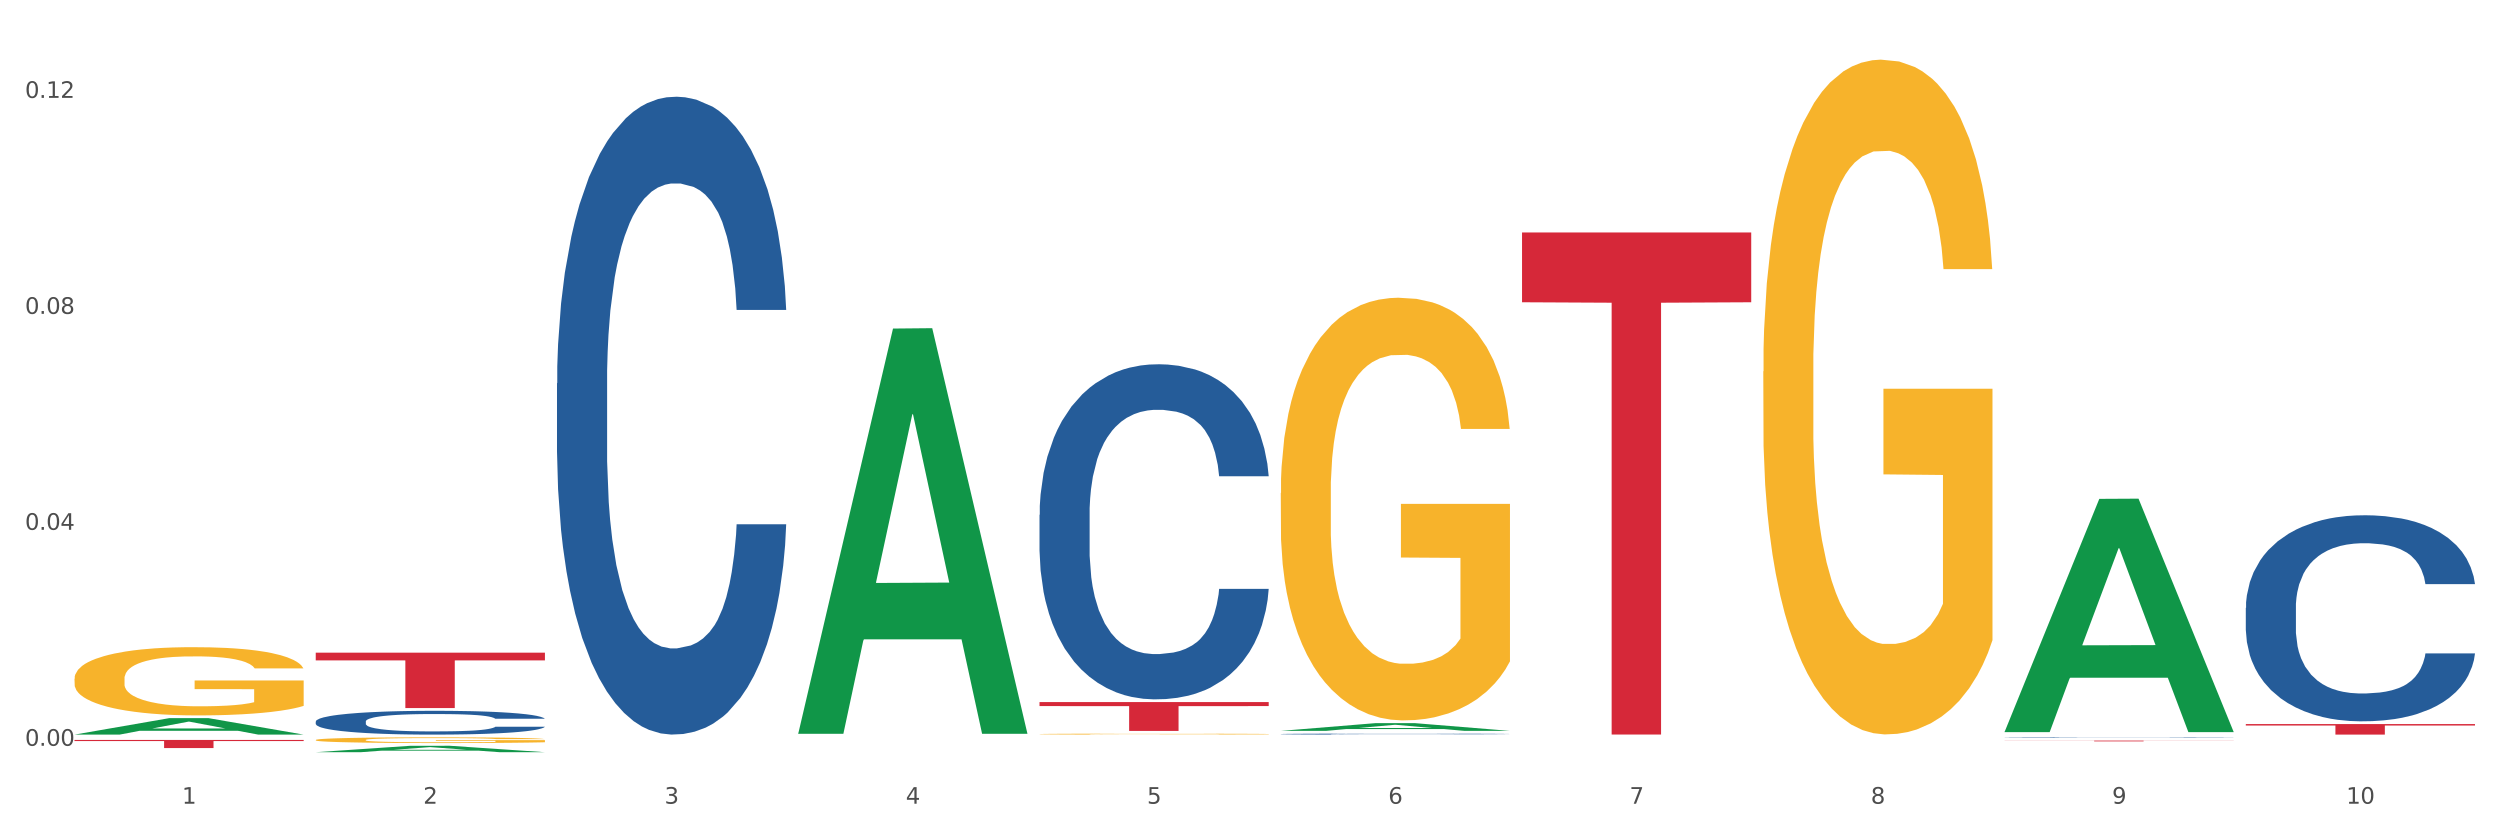
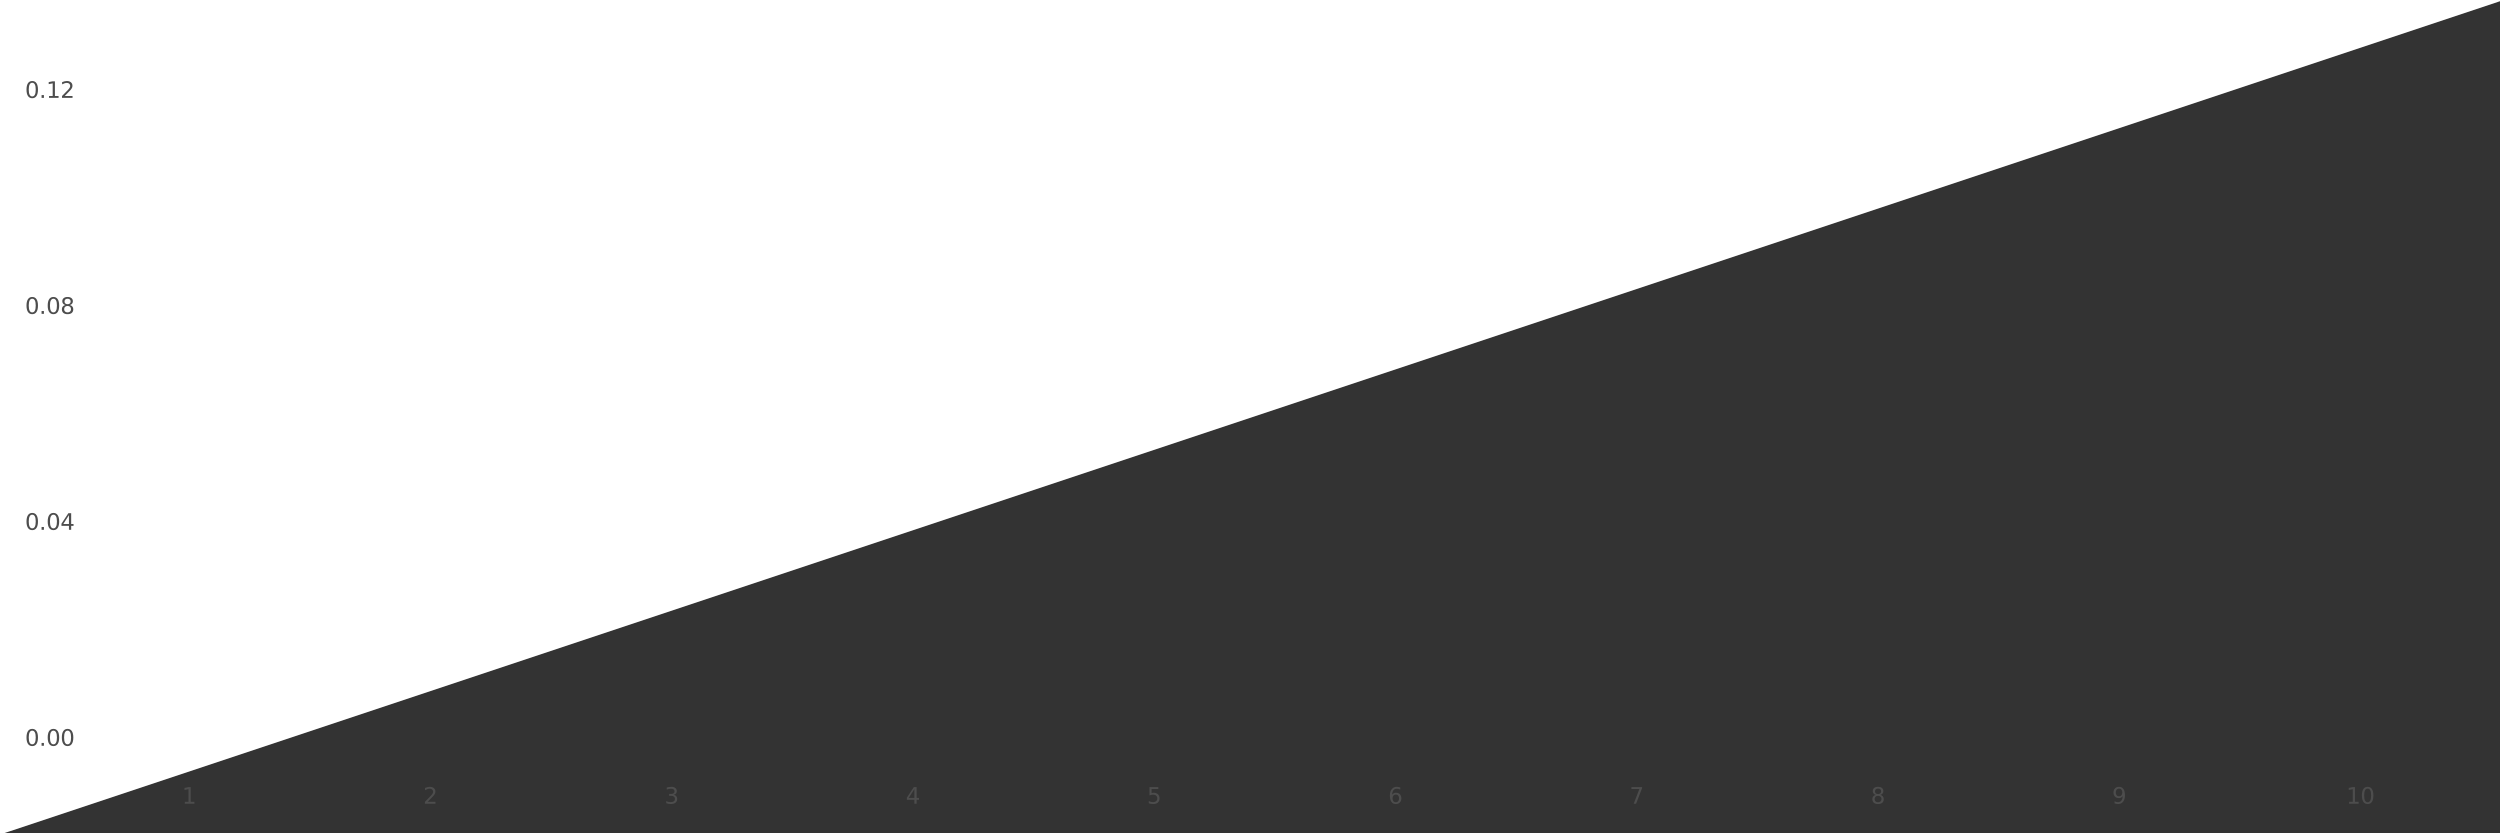
<svg xmlns="http://www.w3.org/2000/svg" xmlns:xlink="http://www.w3.org/1999/xlink" width="1080pt" height="360pt" viewBox="0 0 1080 360" version="1.1">
  <rect x="0" y="0" width="1080" height="360" fill="#333333" stroke="none" />
  <defs>
    <style type="text/css">*{stroke-linejoin: round; stroke-linecap: butt}</style>
  </defs>
  <g id="figure_1">
    <g id="patch_1">
-       <path d="M 0 360  L 1080 360  L 1080 0  L 0 0  z " style="fill: #ffffff; stroke: #ffffff; stroke-linejoin: miter" />
+       <path d="M 0 360  L 1080 0  L 0 0  z " style="fill: #ffffff; stroke: #ffffff; stroke-linejoin: miter" />
    </g>
    <g id="axes_1">
      <g id="matplotlib.axis_1">
        <g id="xtick_1">
          <g id="text_1">
            <g style="fill: #4d4d4d" transform="translate(78.627 347.204) scale(0.096 -0.096)">
              <defs>
                <path id="DejaVuSans-31" d="M 794 531  L 1825 531  L 1825 4091  L 703 3866  L 703 4441  L 1819 4666  L 2450 4666  L 2450 531  L 3481 531  L 3481 0  L 794 0  L 794 531  z " transform="scale(0.016)" />
              </defs>
              <use xlink:href="#DejaVuSans-31" />
            </g>
          </g>
        </g>
        <g id="xtick_2">
          <g id="text_2">
            <g style="fill: #4d4d4d" transform="translate(182.851 347.204) scale(0.096 -0.096)">
              <defs>
                <path id="DejaVuSans-32" d="M 1228 531  L 3431 531  L 3431 0  L 469 0  L 469 531  Q 828 903 1448 1529  Q 2069 2156 2228 2338  Q 2531 2678 2651 2914  Q 2772 3150 2772 3378  Q 2772 3750 2511 3984  Q 2250 4219 1831 4219  Q 1534 4219 1204 4116  Q 875 4013 500 3803  L 500 4441  Q 881 4594 1212 4672  Q 1544 4750 1819 4750  Q 2544 4750 2975 4387  Q 3406 4025 3406 3419  Q 3406 3131 3298 2873  Q 3191 2616 2906 2266  Q 2828 2175 2409 1742  Q 1991 1309 1228 531  z " transform="scale(0.016)" />
              </defs>
              <use xlink:href="#DejaVuSans-32" />
            </g>
          </g>
        </g>
        <g id="xtick_3">
          <g id="text_3">
            <g style="fill: #4d4d4d" transform="translate(287.074 347.204) scale(0.096 -0.096)">
              <defs>
                <path id="DejaVuSans-33" d="M 2597 2516  Q 3050 2419 3304 2112  Q 3559 1806 3559 1356  Q 3559 666 3084 287  Q 2609 -91 1734 -91  Q 1441 -91 1130 -33  Q 819 25 488 141  L 488 750  Q 750 597 1062 519  Q 1375 441 1716 441  Q 2309 441 2620 675  Q 2931 909 2931 1356  Q 2931 1769 2642 2001  Q 2353 2234 1838 2234  L 1294 2234  L 1294 2753  L 1863 2753  Q 2328 2753 2575 2939  Q 2822 3125 2822 3475  Q 2822 3834 2567 4026  Q 2313 4219 1838 4219  Q 1578 4219 1281 4162  Q 984 4106 628 3988  L 628 4550  Q 988 4650 1302 4700  Q 1616 4750 1894 4750  Q 2613 4750 3031 4423  Q 3450 4097 3450 3541  Q 3450 3153 3228 2886  Q 3006 2619 2597 2516  z " transform="scale(0.016)" />
              </defs>
              <use xlink:href="#DejaVuSans-33" />
            </g>
          </g>
        </g>
        <g id="xtick_4">
          <g id="text_4">
            <g style="fill: #4d4d4d" transform="translate(391.298 347.204) scale(0.096 -0.096)">
              <defs>
                <path id="DejaVuSans-34" d="M 2419 4116  L 825 1625  L 2419 1625  L 2419 4116  z M 2253 4666  L 3047 4666  L 3047 1625  L 3713 1625  L 3713 1100  L 3047 1100  L 3047 0  L 2419 0  L 2419 1100  L 313 1100  L 313 1709  L 2253 4666  z " transform="scale(0.016)" />
              </defs>
              <use xlink:href="#DejaVuSans-34" />
            </g>
          </g>
        </g>
        <g id="xtick_5">
          <g id="text_5">
            <g style="fill: #4d4d4d" transform="translate(495.522 347.204) scale(0.096 -0.096)">
              <defs>
                <path id="DejaVuSans-35" d="M 691 4666  L 3169 4666  L 3169 4134  L 1269 4134  L 1269 2991  Q 1406 3038 1543 3061  Q 1681 3084 1819 3084  Q 2600 3084 3056 2656  Q 3513 2228 3513 1497  Q 3513 744 3044 326  Q 2575 -91 1722 -91  Q 1428 -91 1123 -41  Q 819 9 494 109  L 494 744  Q 775 591 1075 516  Q 1375 441 1709 441  Q 2250 441 2565 725  Q 2881 1009 2881 1497  Q 2881 1984 2565 2268  Q 2250 2553 1709 2553  Q 1456 2553 1204 2497  Q 953 2441 691 2322  L 691 4666  z " transform="scale(0.016)" />
              </defs>
              <use xlink:href="#DejaVuSans-35" />
            </g>
          </g>
        </g>
        <g id="xtick_6">
          <g id="text_6">
            <g style="fill: #4d4d4d" transform="translate(599.745 347.204) scale(0.096 -0.096)">
              <defs>
                <path id="DejaVuSans-36" d="M 2113 2584  Q 1688 2584 1439 2293  Q 1191 2003 1191 1497  Q 1191 994 1439 701  Q 1688 409 2113 409  Q 2538 409 2786 701  Q 3034 994 3034 1497  Q 3034 2003 2786 2293  Q 2538 2584 2113 2584  z M 3366 4563  L 3366 3988  Q 3128 4100 2886 4159  Q 2644 4219 2406 4219  Q 1781 4219 1451 3797  Q 1122 3375 1075 2522  Q 1259 2794 1537 2939  Q 1816 3084 2150 3084  Q 2853 3084 3261 2657  Q 3669 2231 3669 1497  Q 3669 778 3244 343  Q 2819 -91 2113 -91  Q 1303 -91 875 529  Q 447 1150 447 2328  Q 447 3434 972 4092  Q 1497 4750 2381 4750  Q 2619 4750 2861 4703  Q 3103 4656 3366 4563  z " transform="scale(0.016)" />
              </defs>
              <use xlink:href="#DejaVuSans-36" />
            </g>
          </g>
        </g>
        <g id="xtick_7">
          <g id="text_7">
            <g style="fill: #4d4d4d" transform="translate(703.969 347.204) scale(0.096 -0.096)">
              <defs>
                <path id="DejaVuSans-37" d="M 525 4666  L 3525 4666  L 3525 4397  L 1831 0  L 1172 0  L 2766 4134  L 525 4134  L 525 4666  z " transform="scale(0.016)" />
              </defs>
              <use xlink:href="#DejaVuSans-37" />
            </g>
          </g>
        </g>
        <g id="xtick_8">
          <g id="text_8">
            <g style="fill: #4d4d4d" transform="translate(808.193 347.204) scale(0.096 -0.096)">
              <defs>
                <path id="DejaVuSans-38" d="M 2034 2216  Q 1584 2216 1326 1975  Q 1069 1734 1069 1313  Q 1069 891 1326 650  Q 1584 409 2034 409  Q 2484 409 2743 651  Q 3003 894 3003 1313  Q 3003 1734 2745 1975  Q 2488 2216 2034 2216  z M 1403 2484  Q 997 2584 770 2862  Q 544 3141 544 3541  Q 544 4100 942 4425  Q 1341 4750 2034 4750  Q 2731 4750 3128 4425  Q 3525 4100 3525 3541  Q 3525 3141 3298 2862  Q 3072 2584 2669 2484  Q 3125 2378 3379 2068  Q 3634 1759 3634 1313  Q 3634 634 3220 271  Q 2806 -91 2034 -91  Q 1263 -91 848 271  Q 434 634 434 1313  Q 434 1759 690 2068  Q 947 2378 1403 2484  z M 1172 3481  Q 1172 3119 1398 2916  Q 1625 2713 2034 2713  Q 2441 2713 2670 2916  Q 2900 3119 2900 3481  Q 2900 3844 2670 4047  Q 2441 4250 2034 4250  Q 1625 4250 1398 4047  Q 1172 3844 1172 3481  z " transform="scale(0.016)" />
              </defs>
              <use xlink:href="#DejaVuSans-38" />
            </g>
          </g>
        </g>
        <g id="xtick_9">
          <g id="text_9">
            <g style="fill: #4d4d4d" transform="translate(912.416 347.204) scale(0.096 -0.096)">
              <defs>
                <path id="DejaVuSans-39" d="M 703 97  L 703 672  Q 941 559 1184 500  Q 1428 441 1663 441  Q 2288 441 2617 861  Q 2947 1281 2994 2138  Q 2813 1869 2534 1725  Q 2256 1581 1919 1581  Q 1219 1581 811 2004  Q 403 2428 403 3163  Q 403 3881 828 4315  Q 1253 4750 1959 4750  Q 2769 4750 3195 4129  Q 3622 3509 3622 2328  Q 3622 1225 3098 567  Q 2575 -91 1691 -91  Q 1453 -91 1209 -44  Q 966 3 703 97  z M 1959 2075  Q 2384 2075 2632 2365  Q 2881 2656 2881 3163  Q 2881 3666 2632 3958  Q 2384 4250 1959 4250  Q 1534 4250 1286 3958  Q 1038 3666 1038 3163  Q 1038 2656 1286 2365  Q 1534 2075 1959 2075  z " transform="scale(0.016)" />
              </defs>
              <use xlink:href="#DejaVuSans-39" />
            </g>
          </g>
        </g>
        <g id="xtick_10">
          <g id="text_10">
            <g style="fill: #4d4d4d" transform="translate(1013.586 347.204) scale(0.096 -0.096)">
              <defs>
                <path id="DejaVuSans-30" d="M 2034 4250  Q 1547 4250 1301 3770  Q 1056 3291 1056 2328  Q 1056 1369 1301 889  Q 1547 409 2034 409  Q 2525 409 2770 889  Q 3016 1369 3016 2328  Q 3016 3291 2770 3770  Q 2525 4250 2034 4250  z M 2034 4750  Q 2819 4750 3233 4129  Q 3647 3509 3647 2328  Q 3647 1150 3233 529  Q 2819 -91 2034 -91  Q 1250 -91 836 529  Q 422 1150 422 2328  Q 422 3509 836 4129  Q 1250 4750 2034 4750  z " transform="scale(0.016)" />
              </defs>
              <use xlink:href="#DejaVuSans-31" />
              <use xlink:href="#DejaVuSans-30" transform="translate(63.623 0)" />
            </g>
          </g>
        </g>
        <g id="xtick_11" />
        <g id="xtick_12" />
        <g id="xtick_13" />
        <g id="xtick_14" />
        <g id="xtick_15" />
        <g id="xtick_16" />
        <g id="xtick_17" />
        <g id="xtick_18" />
        <g id="xtick_19" />
      </g>
      <g id="matplotlib.axis_2">
        <g id="ytick_1">
          <g id="text_11">
            <g style="fill: #4d4d4d" transform="translate(10.8 322.172) scale(0.096 -0.096)">
              <defs>
                <path id="DejaVuSans-2e" d="M 684 794  L 1344 794  L 1344 0  L 684 0  L 684 794  z " transform="scale(0.016)" />
              </defs>
              <use xlink:href="#DejaVuSans-30" />
              <use xlink:href="#DejaVuSans-2e" transform="translate(63.623 0)" />
              <use xlink:href="#DejaVuSans-30" transform="translate(95.41 0)" />
              <use xlink:href="#DejaVuSans-30" transform="translate(159.033 0)" />
            </g>
          </g>
        </g>
        <g id="ytick_2">
          <g id="text_12">
            <g style="fill: #4d4d4d" transform="translate(10.8 228.878) scale(0.096 -0.096)">
              <use xlink:href="#DejaVuSans-30" />
              <use xlink:href="#DejaVuSans-2e" transform="translate(63.623 0)" />
              <use xlink:href="#DejaVuSans-30" transform="translate(95.41 0)" />
              <use xlink:href="#DejaVuSans-34" transform="translate(159.033 0)" />
            </g>
          </g>
        </g>
        <g id="ytick_3">
          <g id="text_13">
            <g style="fill: #4d4d4d" transform="translate(10.8 135.584) scale(0.096 -0.096)">
              <use xlink:href="#DejaVuSans-30" />
              <use xlink:href="#DejaVuSans-2e" transform="translate(63.623 0)" />
              <use xlink:href="#DejaVuSans-30" transform="translate(95.41 0)" />
              <use xlink:href="#DejaVuSans-38" transform="translate(159.033 0)" />
            </g>
          </g>
        </g>
        <g id="ytick_4">
          <g id="text_14">
            <g style="fill: #4d4d4d" transform="translate(10.8 42.29) scale(0.096 -0.096)">
              <use xlink:href="#DejaVuSans-30" />
              <use xlink:href="#DejaVuSans-2e" transform="translate(63.623 0)" />
              <use xlink:href="#DejaVuSans-31" transform="translate(95.41 0)" />
              <use xlink:href="#DejaVuSans-32" transform="translate(159.033 0)" />
            </g>
          </g>
        </g>
        <g id="ytick_5" />
        <g id="ytick_6" />
        <g id="ytick_7" />
      </g>
      <g id="PolyCollection_1">
        <path d="M 32.175 317.341  L 32.277 317.334  L 73.107 310.238  L 90.051 310.232  L 131.187 317.354  L 111.589 317.354  L 102.709 315.695  L 60.552 315.695  L 60.246 315.722  L 51.671 317.354  L 32.175 317.354  L 32.175 317.341  L 65.86 314.706  L 97.401 314.699  L 81.783 311.75  L 81.579 311.736  L 81.375 311.757  L 65.758 314.699  L 65.86 314.706  L 32.175 317.341  z " clip-path="url(#p1b63eb53fd)" style="fill: #109648" />
        <path d="M 657.517 100.434  L 756.529 100.434  L 756.529 130.575  L 717.581 130.778  L 717.581 317.324  L 696.23 317.324  L 696.23 130.778  L 657.517 130.575  L 657.517 100.638  L 657.517 100.434  z " clip-path="url(#p1b63eb53fd)" style="fill: #d62839" />
        <path d="M 136.399 311.689  L 136.516 311.68  L 136.516 311.417  L 136.867 311.06  L 138.154 310.403  L 139.793 309.905  L 142.602 309.322  L 144.123 309.078  L 146.113 308.806  L 150.209 308.364  L 154.89 307.988  L 158.167 307.782  L 160.625 307.65  L 166.126 307.415  L 169.286 307.312  L 172.563 307.227  L 175.372 307.171  L 180.053 307.105  L 183.798 307.077  L 188.129 307.068  L 191.757 307.077  L 196.555 307.115  L 203.577 307.227  L 206.269 307.293  L 209.897 307.406  L 213.642 307.556  L 216.685 307.707  L 220.196 307.923  L 223.824 308.204  L 227.336 308.561  L 229.793 308.89  L 231.783 309.238  L 233.538 309.66  L 234.826 310.121  L 235.411 310.506  L 213.993 310.506  L 213.408 310.158  L 212.238 309.783  L 211.068 309.529  L 209.78 309.322  L 207.791 309.087  L 206.035 308.937  L 203.109 308.759  L 200.417 308.646  L 198.194 308.58  L 195.502 308.524  L 189.767 308.467  L 185.671 308.467  L 183.096 308.486  L 179.936 308.533  L 177.244 308.599  L 174.084 308.712  L 171.626 308.834  L 169.169 308.993  L 167.764 309.106  L 165.658 309.313  L 164.253 309.482  L 162.381 309.773  L 161.327 309.98  L 159.455 310.515  L 158.635 310.91  L 158.284 311.182  L 158.05 311.483  L 158.05 312.948  L 158.752 313.606  L 159.338 313.888  L 160.274 314.207  L 162.029 314.62  L 164.604 315.024  L 167.296 315.316  L 169.52 315.494  L 171.626 315.625  L 173.733 315.729  L 176.308 315.823  L 178.415 315.879  L 181.575 315.935  L 185.32 315.964  L 188.246 315.964  L 194.214 315.917  L 196.906 315.87  L 199.481 315.804  L 202.29 315.701  L 204.514 315.588  L 205.801 315.503  L 207.908 315.325  L 209.546 315.137  L 210.951 314.921  L 211.887 314.733  L 212.94 314.451  L 213.759 314.132  L 213.993 313.963  L 235.411 313.963  L 234.943 314.301  L 234.124 314.63  L 232.485 315.071  L 231.198 315.325  L 229.208 315.635  L 227.102 315.898  L 224.176 316.189  L 221.484 316.405  L 218.675 316.593  L 215.632 316.762  L 210.131 316.997  L 208.142 317.063  L 203.928 317.175  L 200.651 317.241  L 195.853 317.307  L 190.937 317.345  L 185.788 317.354  L 181.223 317.335  L 176.191 317.279  L 173.031 317.222  L 169.52 317.138  L 165.424 317.006  L 161.561 316.847  L 157.933 316.659  L 154.539 316.443  L 151.379 316.199  L 147.283 315.795  L 144.24 315.4  L 142.016 315.034  L 140.495 314.724  L 138.973 314.329  L 138.154 314.057  L 136.867 313.399  L 136.399 312.789  L 136.399 311.689  z " clip-path="url(#p1b63eb53fd)" style="fill: #255c99" />
        <path d="M 240.622 165.593  L 240.739 165.341  L 240.739 158.295  L 241.09 148.732  L 242.378 131.116  L 244.016 117.779  L 246.825 102.176  L 248.347 95.633  L 250.336 88.335  L 254.432 76.508  L 259.114 66.441  L 262.391 60.905  L 264.849 57.382  L 270.349 51.091  L 273.509 48.322  L 276.786 46.058  L 279.595 44.548  L 284.277 42.786  L 288.022 42.031  L 292.352 41.78  L 295.98 42.031  L 300.779 43.038  L 307.801 46.058  L 310.493 47.819  L 314.121 50.839  L 317.866 54.865  L 320.909 58.892  L 324.42 64.68  L 328.048 72.23  L 331.559 81.792  L 334.017 90.6  L 336.007 99.911  L 337.762 111.236  L 339.049 123.567  L 339.635 133.884  L 318.217 133.884  L 317.632 124.573  L 316.462 114.507  L 315.291 107.713  L 314.004 102.176  L 312.014 95.885  L 310.259 91.858  L 307.333 87.077  L 304.641 84.057  L 302.417 82.296  L 299.725 80.786  L 293.991 79.276  L 289.894 79.276  L 287.32 79.779  L 284.16 81.037  L 281.468 82.799  L 278.308 85.819  L 275.85 89.09  L 273.392 93.368  L 271.988 96.388  L 269.881 101.925  L 268.477 106.454  L 266.604 114.256  L 265.551 119.792  L 263.678 134.136  L 262.859 144.706  L 262.508 152.003  L 262.274 160.056  L 262.274 199.314  L 262.976 216.93  L 263.561 224.48  L 264.498 233.036  L 266.253 244.108  L 268.828 254.93  L 271.52 262.731  L 273.743 267.512  L 275.85 271.035  L 277.957 273.804  L 280.532 276.32  L 282.638 277.83  L 285.798 279.34  L 289.543 280.095  L 292.469 280.095  L 298.438 278.837  L 301.13 277.578  L 303.705 275.817  L 306.513 273.049  L 308.737 270.029  L 310.025 267.764  L 312.131 262.982  L 313.77 257.949  L 315.174 252.161  L 316.11 247.128  L 317.164 239.579  L 317.983 231.023  L 318.217 226.493  L 339.635 226.493  L 339.167 235.552  L 338.347 244.36  L 336.709 256.188  L 335.421 262.982  L 333.432 271.287  L 331.325 278.333  L 328.399 286.135  L 325.707 291.923  L 322.899 296.956  L 319.856 301.485  L 314.355 307.777  L 312.365 309.538  L 308.152 312.558  L 304.875 314.32  L 300.077 316.081  L 295.161 317.088  L 290.011 317.339  L 285.447 316.836  L 280.414 315.326  L 277.254 313.816  L 273.743 311.551  L 269.647 308.028  L 265.785 303.75  L 262.157 298.717  L 258.763 292.929  L 255.603 286.386  L 251.507 275.565  L 248.464 264.996  L 246.24 255.181  L 244.718 246.877  L 243.197 236.307  L 242.378 229.009  L 241.09 211.394  L 240.622 195.036  L 240.622 165.593  z " clip-path="url(#p1b63eb53fd)" style="fill: #255c99" />
        <path d="M 449.069 222.405  L 449.187 222.273  L 449.187 218.571  L 449.538 213.547  L 450.825 204.292  L 452.464 197.285  L 455.272 189.088  L 456.794 185.651  L 458.783 181.816  L 462.88 175.603  L 467.561 170.314  L 470.838 167.405  L 473.296 165.554  L 478.797 162.249  L 481.957 160.795  L 485.234 159.605  L 488.042 158.812  L 492.724 157.886  L 496.469 157.49  L 500.799 157.357  L 504.427 157.49  L 509.226 158.018  L 516.248 159.605  L 518.94 160.53  L 522.568 162.117  L 526.313 164.232  L 529.356 166.348  L 532.867 169.389  L 536.495 173.355  L 540.006 178.379  L 542.464 183.006  L 544.454 187.898  L 546.209 193.848  L 547.497 200.326  L 548.082 205.747  L 526.664 205.747  L 526.079 200.855  L 524.909 195.566  L 523.738 191.997  L 522.451 189.088  L 520.461 185.783  L 518.706 183.667  L 515.78 181.155  L 513.088 179.569  L 510.864 178.643  L 508.173 177.85  L 502.438 177.057  L 498.342 177.057  L 495.767 177.321  L 492.607 177.982  L 489.915 178.908  L 486.755 180.494  L 484.297 182.213  L 481.84 184.461  L 480.435 186.047  L 478.328 188.956  L 476.924 191.336  L 475.051 195.434  L 473.998 198.343  L 472.126 205.879  L 471.306 211.432  L 470.955 215.266  L 470.721 219.497  L 470.721 240.122  L 471.423 249.377  L 472.009 253.343  L 472.945 257.838  L 474.7 263.655  L 477.275 269.341  L 479.967 273.439  L 482.191 275.951  L 484.297 277.802  L 486.404 279.256  L 488.979 280.579  L 491.085 281.372  L 494.245 282.165  L 497.991 282.562  L 500.916 282.562  L 506.885 281.901  L 509.577 281.24  L 512.152 280.314  L 514.961 278.86  L 517.184 277.273  L 518.472 276.083  L 520.578 273.571  L 522.217 270.927  L 523.621 267.886  L 524.558 265.242  L 525.611 261.276  L 526.43 256.78  L 526.664 254.401  L 548.082 254.401  L 547.614 259.16  L 546.795 263.788  L 545.156 270.002  L 543.869 273.571  L 541.879 277.934  L 539.772 281.636  L 536.846 285.735  L 534.155 288.776  L 531.346 291.42  L 528.303 293.8  L 522.802 297.105  L 520.813 298.03  L 516.599 299.617  L 513.322 300.542  L 508.524 301.468  L 503.608 301.997  L 498.459 302.129  L 493.894 301.865  L 488.862 301.071  L 485.702 300.278  L 482.191 299.088  L 478.094 297.237  L 474.232 294.99  L 470.604 292.345  L 467.21 289.304  L 464.05 285.867  L 459.954 280.182  L 456.911 274.629  L 454.687 269.473  L 453.166 265.11  L 451.644 259.557  L 450.825 255.723  L 449.538 246.468  L 449.069 237.874  L 449.069 222.405  z " clip-path="url(#p1b63eb53fd)" style="fill: #255c99" />
        <path d="M 32.175 293.203  L 32.292 293.176  L 32.292 292.207  L 32.526 291.372  L 33.695 289.353  L 35.448 287.684  L 36.734 286.795  L 38.02 286.068  L 39.54 285.342  L 41.41 284.588  L 44.8 283.484  L 46.904 282.918  L 49.476 282.326  L 54.152 281.465  L 57.542 280.98  L 61.049 280.576  L 66.777 280.092  L 70.517 279.876  L 74.492 279.715  L 79.285 279.607  L 82.909 279.58  L 90.858 279.661  L 97.638 279.903  L 100.911 280.092  L 105.119 280.415  L 107.34 280.63  L 110.964 281.061  L 114.705 281.626  L 117.277 282.111  L 121.134 283.026  L 124.057 283.942  L 126.745 285.072  L 128.148 285.853  L 129.2 286.58  L 130.135 287.415  L 131.071 288.734  L 110.029 288.734  L 109.211 287.792  L 107.925 286.903  L 106.054 286.042  L 104.418 285.503  L 101.612 284.83  L 99.041 284.399  L 96.352 284.076  L 93.079 283.807  L 90.507 283.672  L 86.883 283.565  L 79.752 283.592  L 74.96 283.807  L 71.686 284.076  L 69.582 284.318  L 67.712 284.588  L 65.608 284.965  L 63.153 285.53  L 61.399 286.042  L 59.646 286.688  L 58.243 287.334  L 56.957 288.088  L 55.905 288.895  L 55.087 289.73  L 54.386 290.753  L 53.801 292.449  L 53.801 296.138  L 54.035 296.972  L 54.619 298.076  L 55.321 298.911  L 56.49 299.907  L 57.542 300.58  L 59.529 301.549  L 61.75 302.357  L 63.504 302.868  L 65.257 303.299  L 68.296 303.891  L 71.686 304.376  L 74.609 304.672  L 78.583 304.941  L 81.272 305.049  L 83.61 305.103  L 89.338 305.103  L 93.429 305.022  L 97.988 304.834  L 101.495 304.591  L 104.418 304.295  L 107.691 303.811  L 109.795 303.353  L 109.795 297.726  L 84.078 297.699  L 84.078 293.957  L 131.187 293.957  L 131.187 304.941  L 129.2 305.507  L 126.979 306.018  L 124.641 306.476  L 121.134 307.041  L 116.926 307.58  L 113.185 307.957  L 109.211 308.28  L 104.535 308.576  L 98.456 308.845  L 94.715 308.953  L 90.039 309.034  L 84.545 309.061  L 79.752 309.007  L 75.076 308.872  L 70.167 308.63  L 65.374 308.28  L 61.75 307.93  L 58.126 307.499  L 54.269 306.934  L 51.229 306.395  L 48.891 305.911  L 46.32 305.291  L 43.514 304.484  L 41.41 303.757  L 39.54 303.003  L 37.552 302.034  L 36.15 301.199  L 34.747 300.149  L 33.928 299.368  L 32.993 298.157  L 32.292 296.461  L 32.175 293.203  z " clip-path="url(#p1b63eb53fd)" style="fill: #f7b32b" />
        <path d="M 865.964 318.632  L 866.081 318.631  L 866.081 318.625  L 866.432 318.617  L 867.719 318.602  L 869.358 318.59  L 872.167 318.577  L 873.688 318.571  L 875.678 318.565  L 879.774 318.555  L 884.456 318.546  L 887.733 318.541  L 890.19 318.538  L 895.691 318.533  L 898.851 318.531  L 902.128 318.529  L 904.937 318.527  L 909.618 318.526  L 913.364 318.525  L 917.694 318.525  L 921.322 318.525  L 926.12 318.526  L 933.143 318.529  L 935.834 318.53  L 939.463 318.533  L 943.208 318.536  L 946.251 318.54  L 949.762 318.545  L 953.39 318.551  L 956.901 318.559  L 959.359 318.567  L 961.348 318.575  L 963.104 318.585  L 964.391 318.595  L 964.976 318.604  L 943.559 318.604  L 942.974 318.596  L 941.803 318.588  L 940.633 318.582  L 939.346 318.577  L 937.356 318.572  L 935.6 318.568  L 932.674 318.564  L 929.983 318.561  L 927.759 318.56  L 925.067 318.559  L 919.332 318.557  L 915.236 318.557  L 912.661 318.558  L 909.501 318.559  L 906.81 318.56  L 903.65 318.563  L 901.192 318.566  L 898.734 318.569  L 897.33 318.572  L 895.223 318.577  L 893.819 318.581  L 891.946 318.587  L 890.893 318.592  L 889.02 318.604  L 888.201 318.614  L 887.85 318.62  L 887.616 318.627  L 887.616 318.661  L 888.318 318.676  L 888.903 318.682  L 889.839 318.69  L 891.595 318.699  L 894.17 318.708  L 896.861 318.715  L 899.085 318.719  L 901.192 318.722  L 903.298 318.725  L 905.873 318.727  L 907.98 318.728  L 911.14 318.729  L 914.885 318.73  L 917.811 318.73  L 923.78 318.729  L 926.472 318.728  L 929.046 318.726  L 931.855 318.724  L 934.079 318.721  L 935.366 318.719  L 937.473 318.715  L 939.111 318.711  L 940.516 318.706  L 941.452 318.702  L 942.505 318.695  L 943.325 318.688  L 943.559 318.684  L 964.976 318.684  L 964.508 318.692  L 963.689 318.699  L 962.05 318.71  L 960.763 318.715  L 958.773 318.723  L 956.667 318.729  L 953.741 318.735  L 951.049 318.74  L 948.24 318.745  L 945.197 318.748  L 939.697 318.754  L 937.707 318.755  L 933.494 318.758  L 930.217 318.76  L 925.418 318.761  L 920.503 318.762  L 915.353 318.762  L 910.789 318.762  L 905.756 318.76  L 902.596 318.759  L 899.085 318.757  L 894.989 318.754  L 891.127 318.75  L 887.499 318.746  L 884.105 318.741  L 880.945 318.736  L 876.848 318.726  L 873.805 318.717  L 871.582 318.709  L 870.06 318.702  L 868.539 318.692  L 867.719 318.686  L 866.432 318.671  L 865.964 318.657  L 865.964 318.632  z " clip-path="url(#p1b63eb53fd)" style="fill: #255c99" />
-         <path d="M 865.964 319.933  L 964.976 319.933  L 964.976 319.981  L 926.028 319.981  L 926.028 320.274  L 904.677 320.274  L 904.677 319.981  L 865.964 319.981  L 865.964 319.934  L 865.964 319.933  z " clip-path="url(#p1b63eb53fd)" style="fill: #d62839" />
        <path d="M 970.188 262.592  L 970.305 262.51  L 970.305 260.234  L 970.656 257.144  L 971.943 251.453  L 973.582 247.144  L 976.39 242.103  L 977.912 239.99  L 979.902 237.632  L 983.998 233.811  L 988.679 230.558  L 991.956 228.77  L 994.414 227.632  L 999.915 225.599  L 1003.075 224.705  L 1006.352 223.973  L 1009.161 223.485  L 1013.842 222.916  L 1017.587 222.672  L 1021.917 222.591  L 1025.546 222.672  L 1030.344 222.997  L 1037.366 223.973  L 1040.058 224.542  L 1043.686 225.518  L 1047.431 226.819  L 1050.474 228.119  L 1053.985 229.989  L 1057.613 232.428  L 1061.125 235.518  L 1063.582 238.364  L 1065.572 241.372  L 1067.327 245.03  L 1068.615 249.014  L 1069.2 252.348  L 1047.782 252.348  L 1047.197 249.339  L 1046.027 246.087  L 1044.857 243.892  L 1043.569 242.103  L 1041.58 240.071  L 1039.824 238.77  L 1036.898 237.225  L 1034.206 236.25  L 1031.983 235.681  L 1029.291 235.193  L 1023.556 234.705  L 1019.46 234.705  L 1016.885 234.867  L 1013.725 235.274  L 1011.033 235.843  L 1007.873 236.819  L 1005.415 237.876  L 1002.958 239.258  L 1001.553 240.233  L 999.447 242.022  L 998.042 243.486  L 996.17 246.006  L 995.116 247.795  L 993.244 252.429  L 992.424 255.844  L 992.073 258.201  L 991.839 260.803  L 991.839 273.486  L 992.541 279.178  L 993.127 281.617  L 994.063 284.381  L 995.818 287.958  L 998.393 291.454  L 1001.085 293.975  L 1003.309 295.519  L 1005.415 296.658  L 1007.522 297.552  L 1010.097 298.365  L 1012.203 298.853  L 1015.363 299.341  L 1019.109 299.585  L 1022.035 299.585  L 1028.003 299.178  L 1030.695 298.772  L 1033.27 298.202  L 1036.079 297.308  L 1038.303 296.333  L 1039.59 295.601  L 1041.697 294.056  L 1043.335 292.43  L 1044.739 290.56  L 1045.676 288.934  L 1046.729 286.495  L 1047.548 283.731  L 1047.782 282.267  L 1069.2 282.267  L 1068.732 285.194  L 1067.913 288.04  L 1066.274 291.861  L 1064.987 294.056  L 1062.997 296.739  L 1060.89 299.015  L 1057.965 301.536  L 1055.273 303.406  L 1052.464 305.032  L 1049.421 306.495  L 1043.92 308.528  L 1041.931 309.097  L 1037.717 310.073  L 1034.44 310.642  L 1029.642 311.211  L 1024.726 311.536  L 1019.577 311.617  L 1015.012 311.455  L 1009.98 310.967  L 1006.82 310.479  L 1003.309 309.747  L 999.212 308.609  L 995.35 307.227  L 991.722 305.601  L 988.328 303.731  L 985.168 301.617  L 981.072 298.121  L 978.029 294.706  L 975.805 291.536  L 974.284 288.853  L 972.762 285.438  L 971.943 283.08  L 970.656 277.389  L 970.188 272.104  L 970.188 262.592  z " clip-path="url(#p1b63eb53fd)" style="fill: #255c99" />
        <path d="M 136.399 281.958  L 235.411 281.958  L 235.411 285.284  L 196.463 285.307  L 196.463 305.897  L 175.112 305.897  L 175.112 285.307  L 136.399 285.284  L 136.399 281.98  L 136.399 281.958  z " clip-path="url(#p1b63eb53fd)" style="fill: #d62839" />
        <path d="M 32.175 319.656  L 131.187 319.656  L 131.187 320.143  L 92.239 320.147  L 92.239 323.165  L 70.888 323.165  L 70.888 320.147  L 32.175 320.143  L 32.175 319.659  L 32.175 319.656  z " clip-path="url(#p1b63eb53fd)" style="fill: #d62839" />
        <path d="M 761.74 160.468  L 761.857 160.202  L 761.857 150.618  L 762.091 142.365  L 763.26 122.398  L 765.013 105.892  L 766.299 97.107  L 767.585 89.919  L 769.105 82.731  L 770.975 75.277  L 774.365 64.362  L 776.469 58.771  L 779.041 52.914  L 783.717 44.395  L 787.107 39.603  L 790.614 35.61  L 796.342 30.818  L 800.083 28.688  L 804.057 27.091  L 808.85 26.026  L 812.474 25.759  L 820.423 26.558  L 827.203 28.954  L 830.476 30.818  L 834.685 34.012  L 836.906 36.142  L 840.529 40.402  L 844.27 45.992  L 846.842 50.784  L 850.7 59.836  L 853.622 68.888  L 856.311 80.069  L 857.713 87.789  L 858.766 94.977  L 859.701 103.23  L 860.636 116.275  L 839.594 116.275  L 838.776 106.957  L 837.49 98.172  L 835.62 89.653  L 833.983 84.328  L 831.178 77.673  L 828.606 73.413  L 825.917 70.219  L 822.644 67.556  L 820.072 66.225  L 816.448 65.16  L 809.318 65.427  L 804.525 67.556  L 801.252 70.219  L 799.148 72.615  L 797.277 75.277  L 795.173 79.004  L 792.718 84.595  L 790.965 89.653  L 789.211 96.042  L 787.809 102.432  L 786.523 109.886  L 785.471 117.872  L 784.652 126.125  L 783.951 136.242  L 783.366 153.014  L 783.366 189.486  L 783.6 197.739  L 784.185 208.654  L 784.886 216.907  L 786.055 226.757  L 787.107 233.413  L 789.094 242.997  L 791.315 250.984  L 793.069 256.042  L 794.822 260.301  L 797.862 266.158  L 801.252 270.95  L 804.174 273.879  L 808.149 276.541  L 810.837 277.606  L 813.175 278.138  L 818.903 278.138  L 822.995 277.34  L 827.554 275.476  L 831.061 273.08  L 833.983 270.152  L 837.256 265.36  L 839.36 260.834  L 839.36 205.193  L 813.643 204.927  L 813.643 167.922  L 860.753 167.922  L 860.753 276.541  L 858.766 282.132  L 856.544 287.19  L 854.206 291.716  L 850.7 297.306  L 846.491 302.631  L 842.751 306.358  L 838.776 309.553  L 834.1 312.481  L 828.021 315.143  L 824.281 316.208  L 819.605 317.007  L 814.111 317.273  L 809.318 316.741  L 804.642 315.41  L 799.732 313.014  L 794.939 309.553  L 791.315 306.092  L 787.692 301.832  L 783.834 296.241  L 780.795 290.917  L 778.457 286.125  L 775.885 280.002  L 773.079 272.015  L 770.975 264.827  L 769.105 257.373  L 767.118 247.789  L 765.715 239.536  L 764.312 229.153  L 763.494 221.433  L 762.559 209.453  L 761.857 192.681  L 761.74 160.468  z " clip-path="url(#p1b63eb53fd)" style="fill: #f7b32b" />
        <path d="M 553.293 212.996  L 553.41 212.83  L 553.41 206.826  L 553.644 201.656  L 554.813 189.149  L 556.566 178.81  L 557.852 173.306  L 559.138 168.804  L 560.658 164.301  L 562.528 159.632  L 565.918 152.794  L 568.022 149.292  L 570.594 145.623  L 575.27 140.287  L 578.66 137.285  L 582.167 134.784  L 587.895 131.782  L 591.636 130.448  L 595.61 129.447  L 600.403 128.78  L 604.027 128.613  L 611.976 129.114  L 618.756 130.615  L 622.029 131.782  L 626.237 133.783  L 628.458 135.117  L 632.082 137.785  L 635.823 141.287  L 638.395 144.289  L 642.252 149.959  L 645.175 155.629  L 647.863 162.633  L 649.266 167.47  L 650.318 171.972  L 651.253 177.142  L 652.189 185.313  L 631.147 185.313  L 630.329 179.477  L 629.043 173.973  L 627.173 168.637  L 625.536 165.302  L 622.73 161.133  L 620.159 158.464  L 617.47 156.463  L 614.197 154.795  L 611.625 153.962  L 608.001 153.295  L 600.87 153.461  L 596.078 154.795  L 592.805 156.463  L 590.7 157.964  L 588.83 159.632  L 586.726 161.966  L 584.271 165.468  L 582.518 168.637  L 580.764 172.639  L 579.361 176.642  L 578.075 181.311  L 577.023 186.314  L 576.205 191.484  L 575.504 197.821  L 574.919 208.327  L 574.919 231.174  L 575.153 236.344  L 575.737 243.181  L 576.439 248.351  L 577.608 254.521  L 578.66 258.69  L 580.647 264.694  L 582.868 269.697  L 584.622 272.865  L 586.375 275.533  L 589.415 279.202  L 592.805 282.204  L 595.727 284.038  L 599.702 285.706  L 602.39 286.373  L 604.728 286.707  L 610.456 286.707  L 614.548 286.206  L 619.107 285.039  L 622.613 283.538  L 625.536 281.704  L 628.809 278.702  L 630.913 275.867  L 630.913 241.013  L 605.196 240.846  L 605.196 217.666  L 652.306 217.666  L 652.306 285.706  L 650.318 289.208  L 648.097 292.377  L 645.759 295.212  L 642.252 298.714  L 638.044 302.049  L 634.303 304.384  L 630.329 306.385  L 625.653 308.219  L 619.574 309.887  L 615.833 310.554  L 611.158 311.054  L 605.663 311.221  L 600.87 310.887  L 596.195 310.054  L 591.285 308.553  L 586.492 306.385  L 582.868 304.217  L 579.244 301.549  L 575.387 298.047  L 572.347 294.711  L 570.009 291.709  L 567.438 287.874  L 564.632 282.871  L 562.528 278.368  L 560.658 273.699  L 558.67 267.695  L 557.268 262.526  L 555.865 256.022  L 555.047 251.186  L 554.111 243.681  L 553.41 233.175  L 553.293 212.996  z " clip-path="url(#p1b63eb53fd)" style="fill: #f7b32b" />
        <path d="M 449.069 317.129  L 449.186 317.128  L 449.186 317.115  L 449.42 317.103  L 450.589 317.074  L 452.343 317.051  L 453.628 317.038  L 454.914 317.028  L 456.434 317.017  L 458.304 317.007  L 461.694 316.991  L 463.799 316.983  L 466.37 316.974  L 471.046 316.962  L 474.436 316.955  L 477.943 316.95  L 483.671 316.943  L 487.412 316.94  L 491.386 316.937  L 496.179 316.936  L 499.803 316.936  L 507.752 316.937  L 514.532 316.94  L 517.805 316.943  L 522.014 316.947  L 524.235 316.95  L 527.859 316.957  L 531.599 316.965  L 534.171 316.971  L 538.029 316.984  L 540.951 316.997  L 543.64 317.013  L 545.043 317.025  L 546.095 317.035  L 547.03 317.047  L 547.965 317.065  L 526.923 317.065  L 526.105 317.052  L 524.819 317.039  L 522.949 317.027  L 521.312 317.02  L 518.507 317.01  L 515.935 317.004  L 513.246 316.999  L 509.973 316.996  L 507.401 316.994  L 503.778 316.992  L 496.647 316.992  L 491.854 316.996  L 488.581 316.999  L 486.477 317.003  L 484.606 317.007  L 482.502 317.012  L 480.047 317.02  L 478.294 317.027  L 476.54 317.036  L 475.138 317.046  L 473.852 317.056  L 472.8 317.068  L 471.981 317.08  L 471.28 317.094  L 470.696 317.118  L 470.696 317.171  L 470.929 317.182  L 471.514 317.198  L 472.215 317.21  L 473.384 317.224  L 474.436 317.234  L 476.424 317.247  L 478.645 317.259  L 480.398 317.266  L 482.152 317.272  L 485.191 317.281  L 488.581 317.287  L 491.503 317.292  L 495.478 317.295  L 498.167 317.297  L 500.505 317.298  L 506.232 317.298  L 510.324 317.297  L 514.883 317.294  L 518.39 317.291  L 521.312 317.286  L 524.585 317.279  L 526.69 317.273  L 526.69 317.193  L 500.972 317.193  L 500.972 317.14  L 548.082 317.14  L 548.082 317.295  L 546.095 317.304  L 543.874 317.311  L 541.536 317.317  L 538.029 317.325  L 533.82 317.333  L 530.08 317.338  L 526.105 317.343  L 521.429 317.347  L 515.351 317.351  L 511.61 317.352  L 506.934 317.354  L 501.44 317.354  L 496.647 317.353  L 491.971 317.351  L 487.061 317.348  L 482.268 317.343  L 478.645 317.338  L 475.021 317.332  L 471.163 317.324  L 468.124 317.316  L 465.786 317.309  L 463.214 317.3  L 460.409 317.289  L 458.304 317.279  L 456.434 317.268  L 454.447 317.254  L 453.044 317.242  L 451.641 317.227  L 450.823 317.216  L 449.888 317.199  L 449.186 317.175  L 449.069 317.129  z " clip-path="url(#p1b63eb53fd)" style="fill: #f7b32b" />
        <path d="M 136.399 319.669  L 136.516 319.666  L 136.516 319.585  L 136.749 319.515  L 137.918 319.345  L 139.672 319.205  L 140.958 319.131  L 142.244 319.07  L 143.763 319.009  L 145.634 318.945  L 149.024 318.853  L 151.128 318.805  L 153.699 318.756  L 158.375 318.683  L 161.765 318.643  L 165.272 318.609  L 171 318.568  L 174.741 318.55  L 178.716 318.536  L 183.508 318.527  L 187.132 318.525  L 195.081 318.532  L 201.861 318.552  L 205.135 318.568  L 209.343 318.595  L 211.564 318.613  L 215.188 318.649  L 218.928 318.697  L 221.5 318.737  L 225.358 318.814  L 228.28 318.891  L 230.969 318.986  L 232.372 319.052  L 233.424 319.113  L 234.359 319.183  L 235.294 319.293  L 214.253 319.293  L 213.434 319.214  L 212.148 319.14  L 210.278 319.067  L 208.641 319.022  L 205.836 318.966  L 203.264 318.93  L 200.576 318.902  L 197.302 318.88  L 194.731 318.869  L 191.107 318.86  L 183.976 318.862  L 179.183 318.88  L 175.91 318.902  L 173.806 318.923  L 171.936 318.945  L 169.831 318.977  L 167.377 319.025  L 165.623 319.067  L 163.87 319.122  L 162.467 319.176  L 161.181 319.239  L 160.129 319.307  L 159.311 319.377  L 158.609 319.463  L 158.025 319.605  L 158.025 319.915  L 158.259 319.985  L 158.843 320.078  L 159.544 320.148  L 160.713 320.231  L 161.765 320.288  L 163.753 320.369  L 165.974 320.437  L 167.727 320.48  L 169.481 320.516  L 172.52 320.566  L 175.91 320.607  L 178.833 320.631  L 182.807 320.654  L 185.496 320.663  L 187.834 320.668  L 193.562 320.668  L 197.653 320.661  L 202.212 320.645  L 205.719 320.625  L 208.641 320.6  L 211.915 320.559  L 214.019 320.521  L 214.019 320.048  L 188.301 320.046  L 188.301 319.732  L 235.411 319.732  L 235.411 320.654  L 233.424 320.702  L 231.203 320.744  L 228.865 320.783  L 225.358 320.83  L 221.15 320.876  L 217.409 320.907  L 213.434 320.934  L 208.758 320.959  L 202.68 320.982  L 198.939 320.991  L 194.263 320.998  L 188.769 321  L 183.976 320.995  L 179.3 320.984  L 174.39 320.964  L 169.598 320.934  L 165.974 320.905  L 162.35 320.869  L 158.492 320.821  L 155.453 320.776  L 153.115 320.735  L 150.543 320.683  L 147.738 320.616  L 145.634 320.555  L 143.763 320.491  L 141.776 320.41  L 140.373 320.34  L 138.97 320.252  L 138.152 320.186  L 137.217 320.085  L 136.516 319.942  L 136.399 319.669  z " clip-path="url(#p1b63eb53fd)" style="fill: #f7b32b" />
        <path d="M 449.069 303.3  L 548.082 303.3  L 548.082 305.032  L 509.134 305.044  L 509.134 315.764  L 487.783 315.764  L 487.783 305.044  L 449.069 305.032  L 449.069 303.312  L 449.069 303.3  z " clip-path="url(#p1b63eb53fd)" style="fill: #d62839" />
        <path d="M 970.188 312.789  L 1069.2 312.789  L 1069.2 313.423  L 1030.252 313.427  L 1030.252 317.354  L 1008.901 317.354  L 1008.901 313.427  L 970.188 313.423  L 970.188 312.793  L 970.188 312.789  z " clip-path="url(#p1b63eb53fd)" style="fill: #d62839" />
        <path d="M 553.293 317.111  L 553.41 317.11  L 553.41 317.099  L 553.761 317.084  L 555.049 317.055  L 556.687 317.034  L 559.496 317.009  L 561.017 316.999  L 563.007 316.987  L 567.103 316.968  L 571.785 316.952  L 575.062 316.943  L 577.52 316.937  L 583.02 316.927  L 586.18 316.923  L 589.457 316.919  L 592.266 316.917  L 596.948 316.914  L 600.693 316.913  L 605.023 316.912  L 608.651 316.913  L 613.45 316.914  L 620.472 316.919  L 623.164 316.922  L 626.792 316.927  L 630.537 316.933  L 633.58 316.94  L 637.091 316.949  L 640.719 316.961  L 644.23 316.976  L 646.688 316.991  L 648.677 317.005  L 650.433 317.024  L 651.72 317.043  L 652.306 317.06  L 630.888 317.06  L 630.303 317.045  L 629.132 317.029  L 627.962 317.018  L 626.675 317.009  L 624.685 316.999  L 622.929 316.993  L 620.004 316.985  L 617.312 316.98  L 615.088 316.977  L 612.396 316.975  L 606.661 316.972  L 602.565 316.972  L 599.99 316.973  L 596.83 316.975  L 594.139 316.978  L 590.979 316.983  L 588.521 316.988  L 586.063 316.995  L 584.659 317  L 582.552 317.009  L 581.148 317.016  L 579.275 317.028  L 578.222 317.037  L 576.349 317.06  L 575.53 317.077  L 575.179 317.089  L 574.945 317.102  L 574.945 317.165  L 575.647 317.193  L 576.232 317.205  L 577.168 317.219  L 578.924 317.237  L 581.499 317.254  L 584.191 317.266  L 586.414 317.274  L 588.521 317.28  L 590.628 317.284  L 593.202 317.288  L 595.309 317.291  L 598.469 317.293  L 602.214 317.294  L 605.14 317.294  L 611.109 317.292  L 613.801 317.29  L 616.375 317.287  L 619.184 317.283  L 621.408 317.278  L 622.695 317.274  L 624.802 317.267  L 626.441 317.259  L 627.845 317.249  L 628.781 317.241  L 629.835 317.229  L 630.654 317.216  L 630.888 317.208  L 652.306 317.208  L 651.837 317.223  L 651.018 317.237  L 649.38 317.256  L 648.092 317.267  L 646.103 317.28  L 643.996 317.291  L 641.07 317.304  L 638.378 317.313  L 635.569 317.321  L 632.526 317.329  L 627.026 317.339  L 625.036 317.341  L 620.823 317.346  L 617.546 317.349  L 612.747 317.352  L 607.832 317.354  L 602.682 317.354  L 598.118 317.353  L 593.085 317.351  L 589.925 317.348  L 586.414 317.345  L 582.318 317.339  L 578.456 317.332  L 574.828 317.324  L 571.434 317.315  L 568.274 317.304  L 564.177 317.287  L 561.135 317.27  L 558.911 317.254  L 557.389 317.241  L 555.868 317.224  L 555.049 317.212  L 553.761 317.184  L 553.293 317.158  L 553.293 317.111  z " clip-path="url(#p1b63eb53fd)" style="fill: #255c99" />
        <path d="M 136.399 324.944  L 136.501 324.942  L 177.331 322.174  L 194.275 322.171  L 235.411 324.95  L 215.813 324.95  L 206.932 324.302  L 164.775 324.302  L 164.469 324.313  L 155.895 324.95  L 136.399 324.95  L 136.399 324.944  L 170.083 323.916  L 201.624 323.914  L 186.007 322.763  L 185.803 322.758  L 185.599 322.766  L 169.981 323.914  L 170.083 323.916  L 136.399 324.944  z " clip-path="url(#p1b63eb53fd)" style="fill: #109648" />
        <path d="M 344.846 316.659  L 344.948 316.495  L 385.778 141.935  L 402.722 141.77  L 443.858 316.988  L 424.26 316.988  L 415.379 276.186  L 373.223 276.186  L 372.916 276.844  L 364.342 316.988  L 344.846 316.988  L 344.846 316.659  L 378.53 251.837  L 410.072 251.672  L 394.454 179.117  L 394.25 178.788  L 394.046 179.282  L 378.428 251.672  L 378.53 251.837  L 344.846 316.659  z " clip-path="url(#p1b63eb53fd)" style="fill: #109648" />
        <path d="M 553.293 315.735  L 553.395 315.732  L 594.225 312.395  L 611.169 312.392  L 652.306 315.741  L 632.707 315.741  L 623.827 314.961  L 581.67 314.961  L 581.364 314.974  L 572.789 315.741  L 553.293 315.741  L 553.293 315.735  L 586.978 314.496  L 618.519 314.493  L 602.901 313.106  L 602.697 313.1  L 602.493 313.109  L 586.876 314.493  L 586.978 314.496  L 553.293 315.735  z " clip-path="url(#p1b63eb53fd)" style="fill: #109648" />
        <path d="M 865.964 316.09  L 866.066 315.995  L 906.896 215.511  L 923.84 215.417  L 964.976 316.279  L 945.378 316.279  L 936.498 292.792  L 894.341 292.792  L 894.034 293.171  L 885.46 316.279  L 865.964 316.279  L 865.964 316.09  L 899.649 278.775  L 931.19 278.681  L 915.572 236.915  L 915.368 236.726  L 915.164 237.01  L 899.547 278.681  L 899.649 278.775  L 865.964 316.09  z " clip-path="url(#p1b63eb53fd)" style="fill: #109648" />
      </g>
    </g>
  </g>
  <defs>
    <clipPath id="p1b63eb53fd">
-       <rect x="32.175" y="10.8" width="1037.025" height="329.109" />
-     </clipPath>
+       </clipPath>
  </defs>
</svg>